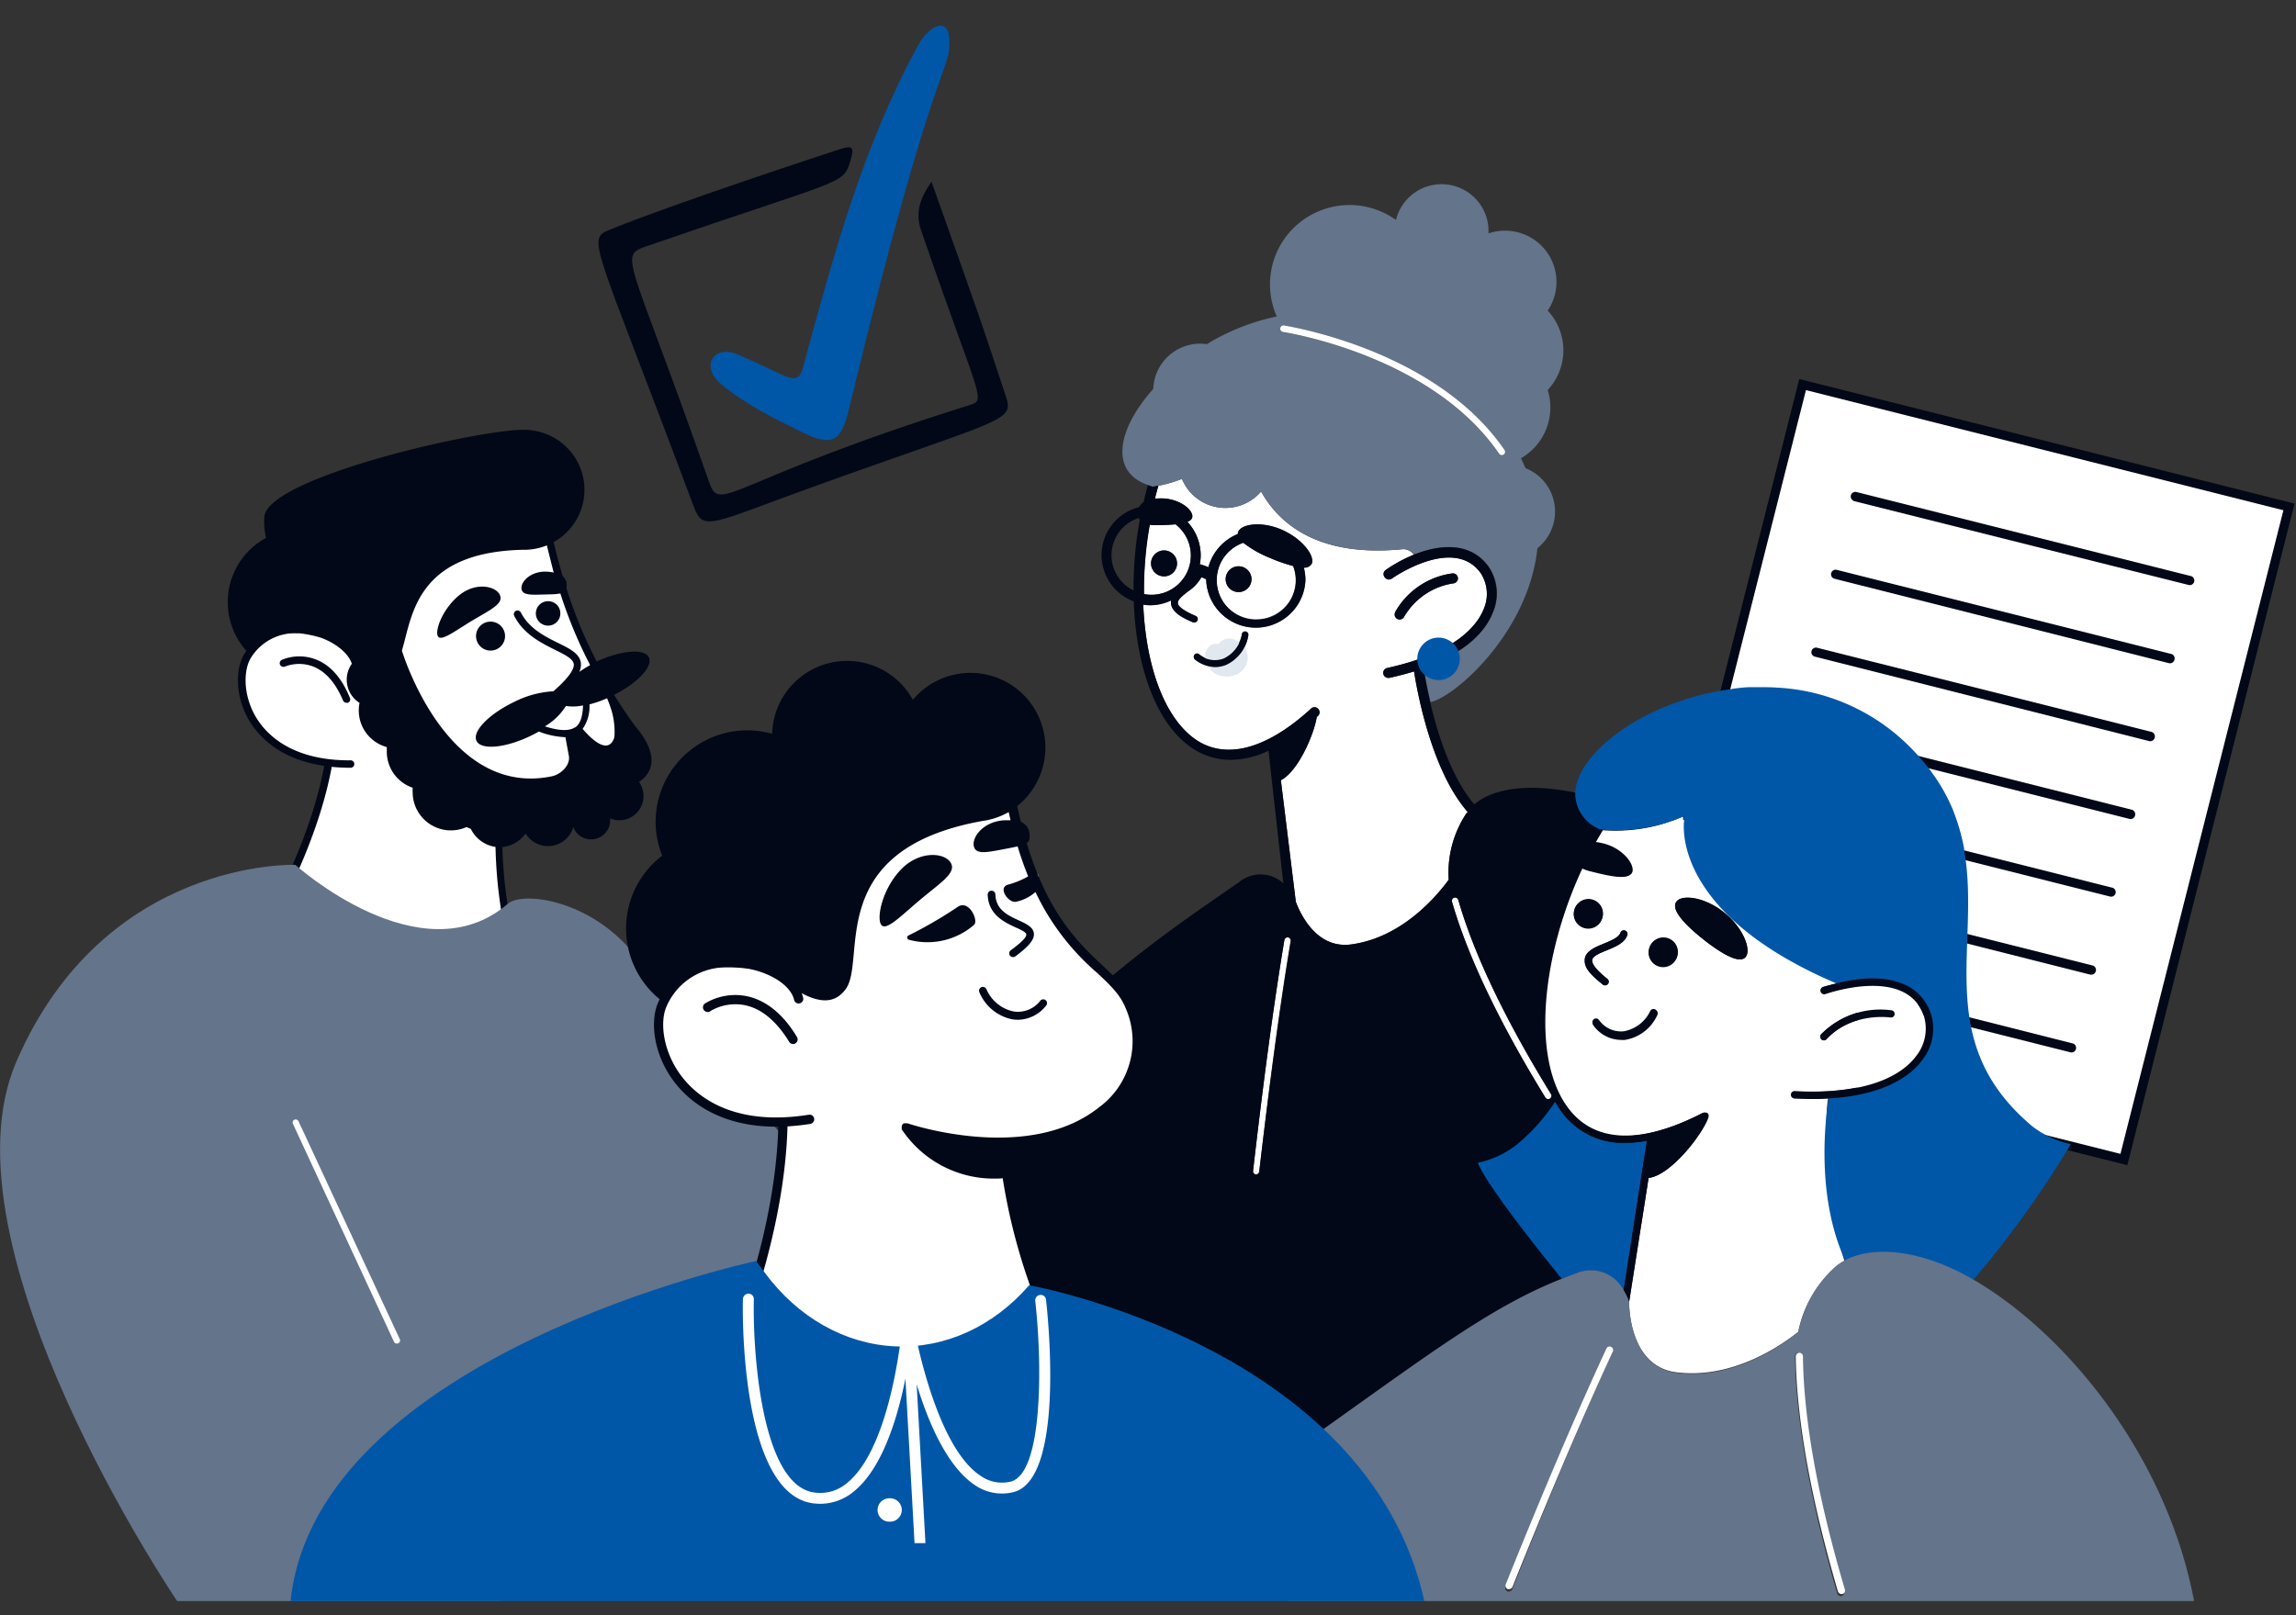
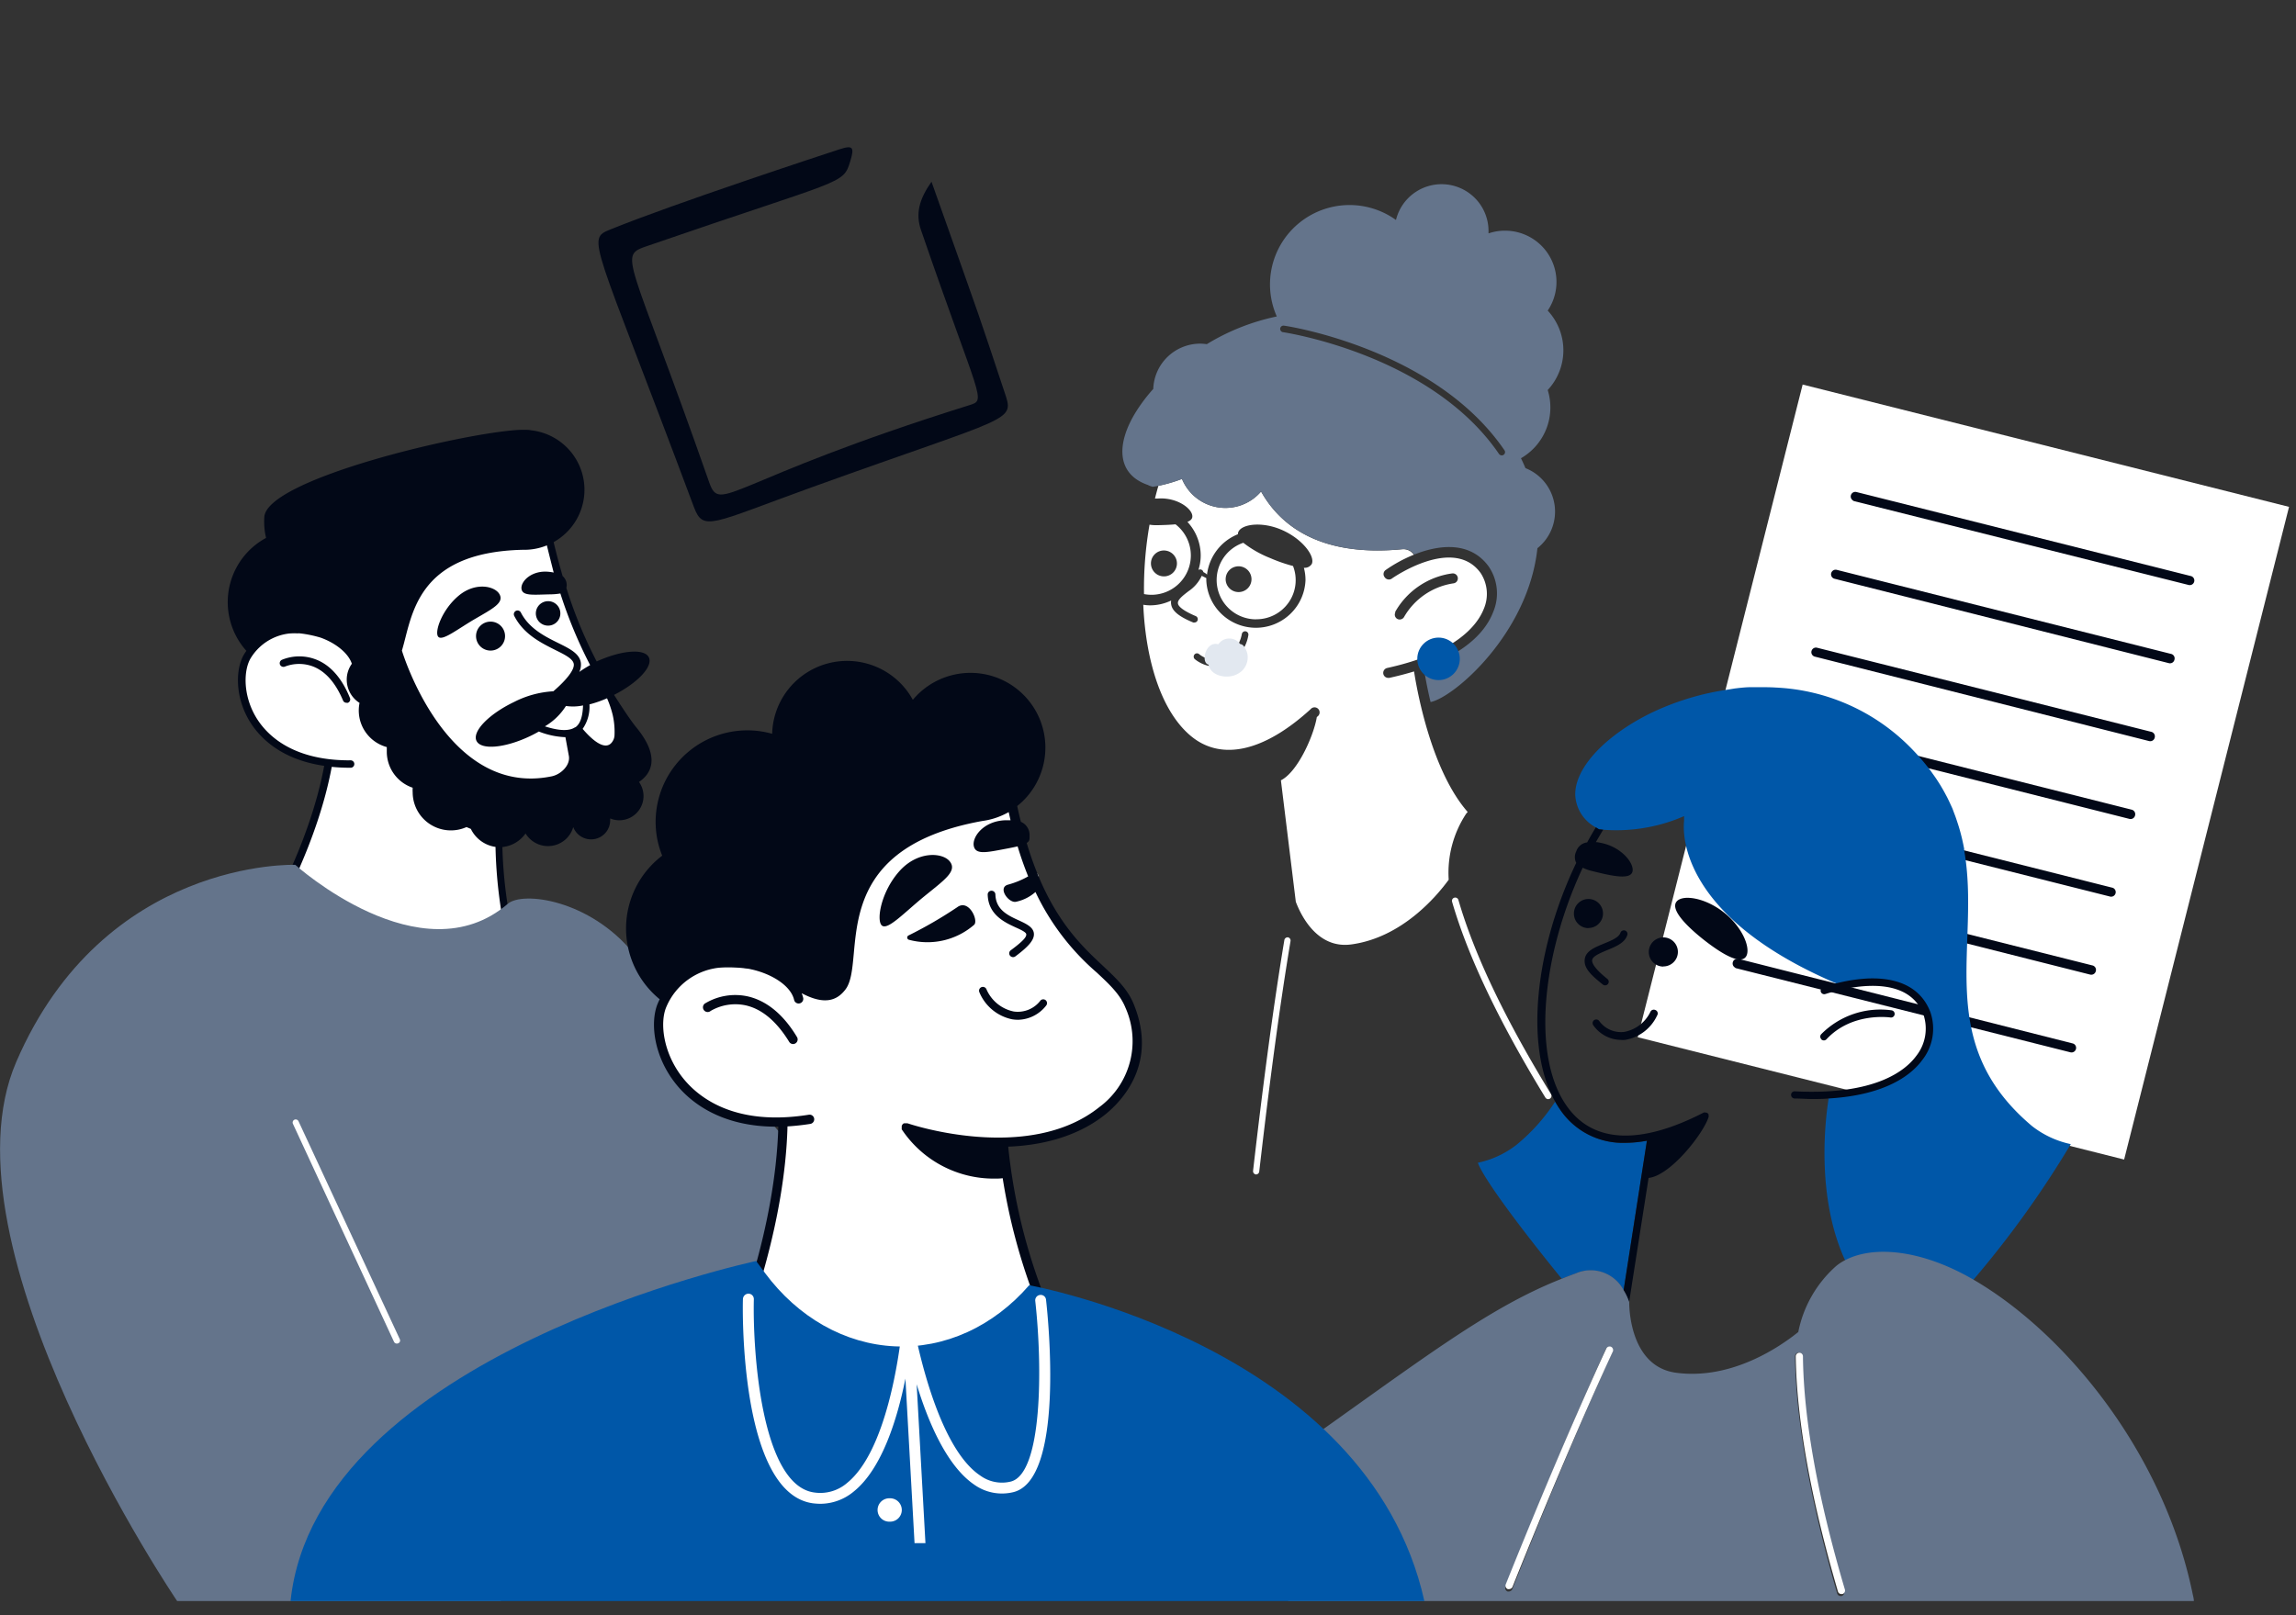
<svg xmlns="http://www.w3.org/2000/svg" width="324" height="228" fill="none">
  <rect width="100%" height="100%" fill="#333333" stroke="none" />
  <path d="m323.018 71.547-68.637-17.265-23.272 92.129 68.637 17.265 23.272-92.129z" fill="#fff" />
-   <path d="m230.309 146.879 23.594-93.378 69.89 17.583-23.592 93.389-69.892-17.594zm24.537-91.811-22.989 90.856 67.371 16.952 22.995-90.852-67.377-16.956z" fill="#020817" />
  <path d="M261.431 70.605a.649.649 0 0 1 .525-1.157l47.174 11.857a.65.65 0 1 1-.313 1.26l-47.2-11.834a.663.663 0 0 1-.186-.126zM258.658 81.592a.648.648 0 0 1 .526-1.157l47.168 11.864a.644.644 0 0 1 .425.295c.046.075.077.16.09.248a.667.667 0 0 1-.017.263.638.638 0 0 1-.537.517.645.645 0 0 1-.264-.016L258.864 81.69a.69.69 0 0 1-.206-.097zM255.88 92.585a.648.648 0 0 1 .525-1.157l47.164 11.871a.66.66 0 0 1 .497.807.65.65 0 0 1-.544.513.654.654 0 0 1-.264-.017l-47.173-11.919a.653.653 0 0 1-.205-.098zM253.106 103.572a.647.647 0 0 1 .53-1.164l47.159 11.878a.66.66 0 0 1 .512.544.66.66 0 0 1-.014.262.656.656 0 0 1-.296.424.649.649 0 0 1-.512.073l-47.193-11.891a.637.637 0 0 1-.186-.126zM250.326 114.585a.647.647 0 0 1 .501-1.184l47.186 11.886a.647.647 0 1 1-.308 1.252l-47.176-11.868a.65.65 0 0 1-.203-.086zM247.548 125.579a.648.648 0 0 1 .523-1.169l47.181 11.861a.646.646 0 0 1 .502.799.66.66 0 0 1-.545.511.666.666 0 0 1-.263-.014L247.73 125.65a.632.632 0 0 1-.182-.071zM244.789 136.544a.656.656 0 0 1-.27-.694.624.624 0 0 1 .106-.24.634.634 0 0 1 .192-.18.667.667 0 0 1 .51-.077l47.137 11.927a.644.644 0 0 1 .486.791.647.647 0 0 1-.806.463l-47.176-11.869a.642.642 0 0 1-.179-.121z" fill="#020817" />
  <path d="M197.895 77.526c-11.855 1.159-17.368-3.557-19.938-8.149a6.624 6.624 0 0 1-6.081 2.235 6.613 6.613 0 0 1-5.081-4.013c-1.08.413-2.193.738-3.326.972-.176.59-.332 1.189-.487 1.8h.414c2.757-.197 4.902 1.478 4.861 2.533 0 .351-.27.59-.695.765a6.96 6.96 0 0 1 1.876 4.706c.002.701-.106 1.4-.321 2.068a.464.464 0 0 1 .601.11.453.453 0 0 1 .093.2c.19.09.365.208.518.352a7.012 7.012 0 0 1 1.398-3.447 7.037 7.037 0 0 1 2.965-2.252.737.737 0 0 1 .062-.33c.477-1.107 3.379-1.51 6.218-.238 2.84 1.272 4.622 3.67 4.146 4.757a1.163 1.163 0 0 1-1.12.548c.151.57.227 1.158.228 1.748a6.978 6.978 0 0 1-2.143 4.768 7.013 7.013 0 0 1-9.715 0 6.981 6.981 0 0 1-2.142-4.768v-.29l-.643-.32a5.316 5.316 0 0 1-1.865 2.171c-.767.59-1.565 1.2-1.493 1.707 0 .29.415.92 2.519 1.81a.476.476 0 0 1 .248.61.462.462 0 0 1-.435.289.341.341 0 0 1-.176 0c-2.073-.858-2.964-1.644-3.109-2.544a1.419 1.419 0 0 1 0-.558 6.892 6.892 0 0 1-2.974.682 5.86 5.86 0 0 1-.964-.083c.352 8.129 2.674 15.316 6.892 18.667 4.217 3.351 10.155 2.068 16.715-3.92a.73.73 0 0 1 .532-.266.713.713 0 0 1 .432 1.301l-.083.072c-.404 2.534-2.674 7.735-5.067 8.925l2.103 17.146c.778 2.068 3.109 6.67 7.835 6.019 7.161-.972 12.042-6.805 13.741-9.132a15.13 15.13 0 0 1 2.457-9.307c.062-.093.155-.166.217-.259-5.036-5.75-7.078-16.701-7.565-19.835-1.036.32-2.228.631-3.492.91h-.145a.707.707 0 0 1-.695-.548.713.713 0 0 1 .539-.848c9.918-2.172 12.799-6.205 13.638-8.346a5.385 5.385 0 0 0 .412-2.584 5.385 5.385 0 0 0-.858-2.472c-3.824-5.306-12.435.703-12.508.765a.712.712 0 0 1-.829.031.711.711 0 0 1-.207-.207.7.7 0 0 1 .166-1.034 19.847 19.847 0 0 1 3.948-2.14 1.794 1.794 0 0 0-1.617-.776zm-24.871 16.257a4.156 4.156 0 0 1-1.586.321 4.752 4.752 0 0 1-2.798-1.034.459.459 0 0 1-.187-.304.46.46 0 0 1 .083-.347.45.45 0 0 1 .305-.192.454.454 0 0 1 .348.088 3.478 3.478 0 0 0 3.482.569 4.652 4.652 0 0 0 2.57-3.382.473.473 0 0 1 .187-.304.458.458 0 0 1 .347-.084.463.463 0 0 1 .381.351c.015.06.017.121.008.182a5.498 5.498 0 0 1-3.12 4.136h-.02zm23.835-7.373a10.886 10.886 0 0 1 3.393-3.69 10.919 10.919 0 0 1 4.69-1.78.71.71 0 0 1 .778.63.706.706 0 0 1-.633.776 9.687 9.687 0 0 0-6.943 4.726.702.702 0 0 1-.632.372.654.654 0 0 1-.538-.26.681.681 0 0 1-.141-.516.695.695 0 0 1 .088-.258h-.062z" fill="#fff" />
  <path d="M177.283 87.413a5.542 5.542 0 0 0 4.581-2.393 5.505 5.505 0 0 0 .601-5.125 22.308 22.308 0 0 1-3.213-1.117 15.41 15.41 0 0 1-3.803-2.162 5.564 5.564 0 0 0-2.98 2.416 5.544 5.544 0 0 0 1.204 7.09 5.57 5.57 0 0 0 3.61 1.301v-.01zm-2.974-7.415a1.826 1.826 0 0 1 2.292 1.633 1.813 1.813 0 0 1-1.004 1.753 1.828 1.828 0 0 1-2.573-1.142 1.801 1.801 0 0 1-.052-.712 1.81 1.81 0 0 1 1.337-1.532zM162.215 74.062a52.266 52.266 0 0 0-.778 9.794c.342.068.689.102 1.037.103a5.573 5.573 0 0 0 3.241-1.034 5.552 5.552 0 0 0 2.096-6.117 5.549 5.549 0 0 0-1.928-2.798c-.756.073-1.637.104-2.58.124a6.31 6.31 0 0 1-1.088-.072zm3.803 4.985a1.825 1.825 0 0 1-.645 1.93 1.835 1.835 0 0 1-2.943-1.678 1.831 1.831 0 0 1 1.339-1.535 1.848 1.848 0 0 1 2.249 1.283zM218.871 154.437a.455.455 0 0 1 .056.352.477.477 0 0 1-.45.361.482.482 0 0 1-.404-.227c-6.456-10.549-10.912-19.856-13.161-27.633a.448.448 0 0 1-.016-.182.453.453 0 0 1 .174-.314.468.468 0 0 1 .733.237c2.228 7.695 6.632 16.919 13.068 27.406zm-37.09-22.121a.465.465 0 0 0-.539.383c-1.461 8.759-2.943 19.711-4.414 32.565a.463.463 0 0 0 .404.517.465.465 0 0 0 .466-.413c1.472-12.834 2.954-23.786 4.415-32.525a.464.464 0 0 0-.332-.527z" fill="#fff" />
  <path d="m162.671 68.716.798-.135a21.356 21.356 0 0 0 3.327-.972 6.626 6.626 0 0 0 8.416 3.68 6.622 6.622 0 0 0 2.745-1.912c2.57 4.582 8.083 9.308 19.939 8.14a1.798 1.798 0 0 1 1.668.764c3.565-1.427 7.939-1.892 10.529 1.707a6.74 6.74 0 0 1 .622 6.39c-.932 2.441-3.44 5.585-9.803 7.86.134.859.435 2.648.963 4.86 3.296-.65 13.794-9.668 15.079-21.716a6.607 6.607 0 0 0 2.415-6.137 6.603 6.603 0 0 0-4.104-5.167c-.197-.465-.405-.93-.632-1.396a8.283 8.283 0 0 0 3.578-4.153c.686-1.75.754-3.681.194-5.475a8.213 8.213 0 0 0 0-11.21 7.229 7.229 0 0 0-2.298-10.259 7.267 7.267 0 0 0-3.744-1.024c-.786 0-1.567.129-2.311.383v-.383a6.6 6.6 0 0 0-1.693-4.366 6.633 6.633 0 0 0-8.716-1.008 6.61 6.61 0 0 0-2.649 3.864 11.237 11.237 0 0 0-13.626.395 11.179 11.179 0 0 0-3.193 13.225 31.123 31.123 0 0 0-9.876 3.91 7.102 7.102 0 0 0-.943-.073 6.64 6.64 0 0 0-4.598 1.865 6.612 6.612 0 0 0-2.014 4.526 23.377 23.377 0 0 0-2.363 3.103c-2.881 4.56-2.891 8.904 1.607 10.455.217.124.445.186.683.259zm18.416-21.821a.47.47 0 0 1-.417-.338.462.462 0 0 1 .049-.367.467.467 0 0 1 .492-.216c.218 0 21.276 3.196 31.09 17.581a.456.456 0 0 1-.114.641.437.437 0 0 1-.27.083.485.485 0 0 1-.383-.197c-9.586-14.054-30.24-17.156-30.447-17.187z" fill="#64748B" />
  <path d="M175.5 91.188a.825.825 0 0 0-.228-.197 1.098 1.098 0 0 0-.279-.093 1.896 1.896 0 0 0-.674-.569 1.815 1.815 0 0 0-.87-.196 1.84 1.84 0 0 0-.871.217c-.262.15-.489.354-.663.6-1.772-.538-2.539 2.616-1.358 2.875v.072c.353 1.53 2.529 1.924 3.793 1.365.397-.148.752-.39 1.036-.703.272-.295.471-.65.581-1.034.114-.393.135-.807.062-1.21a2.76 2.76 0 0 0-.529-1.127z" fill="#E2E8F0" />
-   <path d="M174.309 79.998a1.83 1.83 0 0 1 1.917.647 1.81 1.81 0 0 1 .139 2.014 1.817 1.817 0 0 1-1.809.903 1.822 1.822 0 0 1-1.358-2.709 1.825 1.825 0 0 1 1.111-.855zm23.193 7.446a.707.707 0 0 0 .632-.372 9.69 9.69 0 0 1 6.975-4.726.71.71 0 0 0 .632-.776.705.705 0 0 0-.777-.63 10.914 10.914 0 0 0-8.084 5.47.697.697 0 0 0-.056.537.684.684 0 0 0 .346.414.658.658 0 0 0 .374.083h-.042zm-32.748-6.153a1.837 1.837 0 0 0 1.34-1.535 1.827 1.827 0 0 0-.909-1.821 1.84 1.84 0 0 0-2.651 1.01 1.834 1.834 0 0 0-.028 1.063 1.846 1.846 0 0 0 2.248 1.282zm10.509 8.273a4.648 4.648 0 0 1-2.57 3.382 3.48 3.48 0 0 1-3.482-.57.467.467 0 0 0-.349-.087.455.455 0 0 0-.304.191.465.465 0 0 0 .103.652 4.754 4.754 0 0 0 2.798 1.034 4.15 4.15 0 0 0 1.586-.32 5.512 5.512 0 0 0 3.109-4.137.483.483 0 0 0-.007-.182.479.479 0 0 0-.211-.288.463.463 0 0 0-.518.02.462.462 0 0 0-.186.305h.031zm87.237 54.2-66.065 62.806-49.648-14.554C135.502 183.743 129 165.792 129 165.792c21.856-25.244 34.728-33.548 45.879-41.294a4.746 4.746 0 0 1 6.218.186l-2.093-18.708a12.83 12.83 0 0 1-5.348 1.282 9.783 9.783 0 0 1-6.166-2.202c-4.653-3.692-7.192-11.459-7.503-20.166a6.996 6.996 0 0 1-3.405-2.727 6.97 6.97 0 0 1 .477-8.264 6.995 6.995 0 0 1 3.695-2.319c.135-.283.347-.523.612-.693.186-.806.393-1.613.621-2.41.218.083.446.145.684.218l.798-.135a46.88 46.88 0 0 0-.487 1.8h.415c2.756-.197 4.902 1.479 4.86 2.533 0 .352-.269.59-.694.766a6.964 6.964 0 0 1 1.876 4.715 6.369 6.369 0 0 1-.135 1.262c.207 0 1.171.383 1.223.414a7.023 7.023 0 0 1 4.145-4.685.724.724 0 0 1 .062-.33c.477-1.107 3.379-1.51 6.218-.239 2.84 1.272 4.622 3.671 4.145 4.757a1.16 1.16 0 0 1-1.119.549c.15.57.227 1.157.228 1.747a6.987 6.987 0 0 1-2.143 4.769 7.012 7.012 0 0 1-9.715 0 6.987 6.987 0 0 1-2.143-4.769v-.062l-.652-.3a5.811 5.811 0 0 1-1.845 1.934c-.767.59-1.565 1.2-1.492 1.706 0 .29.414.92 2.518 1.81a.475.475 0 0 1 .249.61.47.47 0 0 1-.436.29.343.343 0 0 1-.176 0c-2.072-.858-2.964-1.644-3.109-2.544a1.419 1.419 0 0 1 0-.559 6.894 6.894 0 0 1-2.974.683 5.87 5.87 0 0 1-.964-.083c.353 8.129 2.674 15.316 6.892 18.667 4.218 3.35 10.156 2.068 16.716-3.92a.726.726 0 0 1 .531-.266.72.72 0 0 1 .705.489c.032.097.043.2.032.302a.704.704 0 0 1-.305.51l-.083.072c-.404 2.534-2.673 7.735-5.067 8.925l2.114 17.177c.777 2.068 3.109 6.67 7.834 6.019 7.161-.972 12.042-6.805 13.742-9.132a15.122 15.122 0 0 1 2.456-9.307c.062-.093.156-.166.218-.259-5.037-5.75-7.078-16.701-7.565-19.835-1.037.32-2.228.631-3.493.91h-.145a.704.704 0 0 1-.6-1.083.716.716 0 0 1 .445-.313c9.917-2.172 12.798-6.205 13.638-8.346a5.372 5.372 0 0 0-.446-5.056c-3.824-5.306-12.436.703-12.508.765a.722.722 0 0 1-.557.138.722.722 0 0 1-.48-.314.713.713 0 0 1-.148-.554.71.71 0 0 1 .314-.48 19.855 19.855 0 0 1 3.949-2.14c3.564-1.428 7.938-1.893 10.529 1.705a6.738 6.738 0 0 1 .621 6.392c-.932 2.44-3.44 5.584-9.803 7.86a63.1 63.1 0 0 0 .964 4.86c1.036 4.488 3.015 10.682 6.217 14.416 9.068-7.622 40.883 3.774 54.003 29.38.207.259.352.548.456.827v.021zM160.837 73.379a1.268 1.268 0 0 1-.124-.268 5.532 5.532 0 0 0-3.849 4.858 5.518 5.518 0 0 0 3.092 5.37c-.014-3.34.281-6.674.881-9.96zm10.871 8.47a5.562 5.562 0 0 0 1.977 4.33 5.597 5.597 0 0 0 6.856.279 5.575 5.575 0 0 0 2.325-4.154 5.568 5.568 0 0 0-.37-2.41 22.253 22.253 0 0 1-3.212-1.116 15.401 15.401 0 0 1-3.835-2.162 5.587 5.587 0 0 0-2.702 2.025 5.566 5.566 0 0 0-1.039 3.208zm-10.27 2.007c.341.068.689.102 1.037.103a5.557 5.557 0 0 0 5.273-3.756 5.544 5.544 0 0 0-1.864-6.193c-.757.073-1.637.104-2.58.124a6.318 6.318 0 0 1-1.037-.062 52.262 52.262 0 0 0-.829 9.784zm20.727 48.998a.467.467 0 0 0-.923-.145c-1.461 8.759-2.943 19.711-4.414 32.565a.463.463 0 0 0 .404.518.471.471 0 0 0 .466-.414c1.523-12.844 3.005-23.786 4.467-32.535v.011zm36.706 21.583c-6.467-10.487-10.871-19.711-13.099-27.416a.467.467 0 0 0-.852-.098.449.449 0 0 0-.055.174.452.452 0 0 0 .016.183c2.248 7.787 6.694 17.094 13.192 27.643a.485.485 0 0 0 .404.227.491.491 0 0 0 .373-.195.464.464 0 0 0 .021-.518z" fill="#020817" />
-   <path d="M211.544 64.051a.485.485 0 0 0 .383.197.439.439 0 0 0 .27-.083.458.458 0 0 0 .114-.641c-9.825-14.354-30.883-17.519-31.09-17.58a.466.466 0 1 0-.124.92c.197.062 20.85 3.164 30.447 17.187z" fill="#fff" />
  <circle cx="203" cy="93" r="3" fill="#0057A8" />
  <path d="M86.93 100.773c-1.24-5.334-5.902-9.362-9.613-25.488-.404-1.756-2.595-2.792-5.527-3.368a25.686 25.686 0 0 0-15.627 2.035A25.616 25.616 0 0 0 44.68 84.724l-2.634 4.662c-2.682-.23-5.432.422-7.133 3.214-2.105 3.444-.673 12.835 11.535 14.783-2.047 12.116-8.959 23.32-8.959 23.32l13.535 17.268 21.072-15.157a64.767 64.767 0 0 1-1.624-19.052c3.956.704 8.034.076 11.593-1.784a9.766 9.766 0 0 0 4.406-4.749 9.74 9.74 0 0 0 .458-6.456z" fill="#fff" />
  <path d="M44.584 93.09a6.492 6.492 0 0 0-4.807.047.528.528 0 0 0-.26.69.538.538 0 0 0 .702.26 5.568 5.568 0 0 1 3.98 0c1.75.69 3.163 2.312 4.21 4.796a.52.52 0 0 0 .491.317.501.501 0 0 0 .202 0 .52.52 0 0 0 .279-.681c-1.144-2.82-2.769-4.643-4.797-5.43z" fill="#020817" />
  <path d="M89.814 102.701c-.855-1.026-2.336-3.319-3.162-4.614 3.345-1.698 5.527-4.02 4.912-5.295-.615-1.276-3.845-1.027-7.364.576a63.659 63.659 0 0 1-4.268-10.351v-.077a1.657 1.657 0 0 0-.538-1.621c-.423-1.468-.856-3.07-1.27-4.797a8.458 8.458 0 0 0 3.569-3.836 8.436 8.436 0 0 0-1.945-9.762 8.477 8.477 0 0 0-4.767-2.182 3.931 3.931 0 0 0-.557-.068h-1.029c-7.69.336-35.77 6.907-36.097 12.318-.064.985.02 1.975.25 2.935a10.302 10.302 0 0 0-5.012 11.906 10.305 10.305 0 0 0 2.234 4.038 7.05 7.05 0 0 0-.298.441c-1.193 1.919-1.375 5.756.586 9.21 1.24 2.187 4.191 5.64 10.69 6.58-2.134 11.512-8.594 22.17-8.652 22.285l-.192.307 14.044 18.025 21.755-15.694-.096-.345a63.646 63.646 0 0 1-1.711-13.114 4.552 4.552 0 0 0 3.268-1.919 3.708 3.708 0 0 0 5.592.883 3.698 3.698 0 0 0 1.137-1.784 2.696 2.696 0 0 0 4.591.766 2.683 2.683 0 0 0 .62-1.726 2.38 2.38 0 0 0 0-.259c.407.171.845.259 1.288.259a3.418 3.418 0 0 0 2.778-5.41c1.72-1.151 3.076-3.482-.356-7.675zm-18.313 29.921-20.37 14.658-12.968-16.644c1.096-1.861 6.672-11.732 8.652-22.39.778.077 1.596.125 2.48.125h.106a.526.526 0 0 0 .552-.305.525.525 0 0 0-.33-.723.526.526 0 0 0-.222-.018.374.374 0 0 0-.106 0c-8.47 0-11.959-3.942-13.295-6.302-1.74-3.09-1.615-6.504-.606-8.145a7.33 7.33 0 0 1 3.05-2.766 7.348 7.348 0 0 1 4.064-.687c.931.118 1.851.314 2.75.585 2.2.796 3.931 2.245 4.393 3.684a3.832 3.832 0 0 0-.721 2.244 3.888 3.888 0 0 0 1.807 3.281 5.345 5.345 0 0 0 .687 3.877 5.365 5.365 0 0 0 3.158 2.359v.652a5.365 5.365 0 0 0 3.653 5.084 4.873 4.873 0 0 0 0 .653 5.378 5.378 0 0 0 2.464 4.508 5.402 5.402 0 0 0 5.13.394l.616.259a4.59 4.59 0 0 0 3.48 2.542c.092 4.399.62 8.779 1.576 13.075zm6.268-23.023c-14.862 2.983-21.053-17.757-21.053-17.766 1.442-4.672 1.836-13.891 17.083-14.227a8.426 8.426 0 0 0 3.374-.623c.327 1.352.654 2.628.961 3.837a5.013 5.013 0 0 0-.605-.096c-2.48-.297-4.047 1.324-3.942 2.36.106 1.036 1.51.873 3.846.815.768 0 1.278-.067 1.643-.125a64.818 64.818 0 0 0 4.201 10.111c-.526.292-1.037.612-1.528.96.188-.397.265-.839.22-1.276-.172-1.314-1.576-2.005-3.21-2.81-1.817-.903-4.085-2.015-5.258-4.299a.519.519 0 0 0-.864-.102.526.526 0 0 0-.069.582c1.327 2.59 3.769 3.79 5.768 4.797 1.356.671 2.538 1.247 2.634 2.005.096.757-.884 2.11-2.884 3.837a13.874 13.874 0 0 0-5.556 1.516c-3.557 1.707-5.931 4.163-5.287 5.487.644 1.324 4.037 1.017 7.594-.691.423-.201.817-.412 1.202-.633 1.174.469 2.418.738 3.681.796h.068l.49 2.667c.221 1.324-1.173 2.648-2.509 2.878zm3.403-6.955c-.827.575-2.23.537-4.278-.115a8.855 8.855 0 0 0 2.97-2.878 6.74 6.74 0 0 0 2.413-.077c-.057 1.631-.403 2.619-1.105 3.108v-.038zm5.537 1.247a1.91 1.91 0 0 1-.115.47c-1.038 2.36-3.74-.729-4.374-1.477a5.461 5.461 0 0 0 .961-3.454 16.38 16.38 0 0 0 2.48-.863c.333.756.6 1.539.798 2.341.226.99.31 2.007.25 3.021v-.038z" fill="#020817" />
  <path d="M69.223 91.832c1.131 0 2.048-.914 2.048-2.043a2.045 2.045 0 0 0-2.048-2.043c-1.13 0-2.047.915-2.047 2.043 0 1.129.916 2.043 2.047 2.043zM77.346 88.312a1.732 1.732 0 0 0 1.598-1.066 1.723 1.723 0 0 0-.375-1.882 1.732 1.732 0 0 0-2.954 1.221 1.725 1.725 0 0 0 1.73 1.727zM70.5 83.909c-.605-1.17-3.374-1.823-5.767.172-2.394 1.996-3.46 5.161-2.884 5.804.577.643 2.701-1.074 5.19-2.523 2.49-1.448 4.096-2.264 3.462-3.453z" fill="#020817" />
  <path d="M25 226s-33.96-50.045-22.706-76.108c12.407-28.778 39.372-27.818 39.372-27.818s17.775 16.019 30 5.496c2.083-1.794 11.523-.604 17.726 6.993 4.264 5.19 12.772 16.125 12.772 16.125l32.419 37.815-47.419 25.305L70.582 226H25z" fill="#64748B" />
  <path d="M55.995 189.653a.438.438 0 0 1-.395-.25l-14.265-30.774a.442.442 0 0 1 .211-.576.444.444 0 0 1 .577.211l14.295 30.775a.419.419 0 0 1-.068.467.482.482 0 0 1-.355.147z" fill="#fff" />
  <path d="m229.111 182.16 3.294-21.141c-1.015.191-2.045.29-3.078.297a10.681 10.681 0 0 1-5.057-1.098 10.643 10.643 0 0 1-3.941-3.346c-.316-.44-.608-.898-.872-1.372a26.679 26.679 0 0 1-5.437 6.082 13.35 13.35 0 0 1-5.479 2.549c.913 2.406 6.248 9.511 11.85 16.381a52.515 52.515 0 0 1 1.898-.717 5.284 5.284 0 0 1 3.88-.166 5.273 5.273 0 0 1 2.942 2.531z" fill="#0057A8" />
-   <path d="M260.269 177.963c-3.037-9.808-2.719-20.476-2.309-22.933-.728 0-1.477.071-2.288.071-.81 0-1.6 0-2.462-.071a.516.516 0 0 1-.316-.893.497.497 0 0 1 .378-.121c11.285.573 15.584-2.897 17.133-5.017a6.2 6.2 0 0 0 1.026-5.743c-2.616-6.993-13.737-3.072-13.85-2.98a.514.514 0 0 1-.629-.696.514.514 0 0 1 .28-.266c.721-.258 2.468-.504 3.216-.668-21.739-9.02-22.644-19.967-22.346-22.855l-.599-.076v-.45c-.4.174-.8.327-1.19.481a23.964 23.964 0 0 1-10.26 1.433c-.349.587-.691 1.171-1.026 1.751.226 0 .472.061.729.113 2.985.593 4.77 2.999 4.421 4.095-.348 1.095-2.718.624-5.663-.123a5.943 5.943 0 0 1-1.344-.471c-5.786 12.347-7.274 26.793-2.144 33.786 3.714 5.119 10.362 5.334 19.216.778a.39.39 0 0 1 .257 0h.061a.443.443 0 0 1 .246.102.449.449 0 0 1 .123.154v.133a.43.43 0 0 1 0 .256c-.584 2.293-5.211 8.201-8.289 8.518l-2.75 17.538v.071s-.154 8.928 6.618 9.819c7.889 1.024 14.773-3.717 17.256-5.703a16.621 16.621 0 0 1 5.325-9.214c.39-.295.809-.549 1.251-.758l-.071-.061zm6.668-35.373a.513.513 0 0 1-.164 1.014s-5.396-.829-9.028 3.071a.499.499 0 0 1-.38.164.528.528 0 0 1-.349-.143.523.523 0 0 1-.151-.359.503.503 0 0 1 .151-.358 11.747 11.747 0 0 1 9.921-3.389zm-30.347-15.357c.831-1.024 4.032-.614 6.73 1.577 2.698 2.191 3.837 5.252 3.016 6.255-.821 1.004-3.303-.379-6.022-2.529-2.719-2.15-4.596-4.218-3.724-5.272v-.031zm-1.898 5.191a2.049 2.049 0 0 1 1.451 3.495 2.05 2.05 0 0 1-2.237.444 2.05 2.05 0 0 1-1.266-1.892 2.053 2.053 0 0 1 2.052-2.047zm-10.568-5.437a2.053 2.053 0 0 1 1.896 1.264 2.048 2.048 0 0 1-2.681 2.676 2.05 2.05 0 0 1-1.107-2.683 2.05 2.05 0 0 1 1.923-1.257h-.031zm-.492 8.396c.154-1.137 1.457-1.669 2.708-2.191 1.026-.42 2.052-.86 2.329-1.526a.517.517 0 0 1 .647-.317.516.516 0 0 1 .346.456.517.517 0 0 1-.028.199c-.37 1.096-1.662 1.628-2.904 2.14-1.026.399-2.052.829-2.052 1.372-.051.327.175 1.095 2.145 2.662a.512.512 0 0 1-.318.911.522.522 0 0 1-.318-.113c-1.888-1.495-2.668-2.6-2.524-3.593h-.031zm5.653 11.262a3.819 3.819 0 0 1-.605 0 4.827 4.827 0 0 1-3.858-2.048.528.528 0 0 1-.111-.377.513.513 0 0 1 .911-.268 3.812 3.812 0 0 0 3.53 1.618 5.135 5.135 0 0 0 3.713-2.836.514.514 0 0 1 .678-.267.515.515 0 0 1 .266.676 6.087 6.087 0 0 1-4.493 3.532l-.031-.03z" fill="#fff" />
  <path d="m225.613 117.056.585.062a23.98 23.98 0 0 0 10.26-1.433c.389-.154.79-.308 1.19-.482v.676c-.298 2.887.533 14.255 22.294 23.275 1.346-.327 2.171-.439 3.555-.508 4.524-.164 7.403 1.253 8.634 4.571.377 1.126.204 1.876 0 3.047-.204 1.17-.279 2.114-1.016 3.047-1.426 1.955-4.751 5.186-13.051 5.657-.41 2.478-1.929 13.709 2.308 22.933v.062c4.104-2.222 10.691-.922 17.77 3.071a140.276 140.276 0 0 0 14.076-19.534 13.357 13.357 0 0 1-5.468-2.549c-14.117-11.876-7.182-25.493-9.583-38.966v-.205c-.061-.307-.123-.625-.195-.942l-.092-.42a30.645 30.645 0 0 0-.359-1.372 20.72 20.72 0 0 0-.226-.737c-.082-.246-.195-.594-.297-.891-.103-.297-.247-.655-.38-1.023-.133-.369-.154-.379-.236-.564-.195-.43-.4-.87-.615-1.3l-.236-.44c-.226-.43-.472-.85-.729-1.28l-.123-.194a22.927 22.927 0 0 0-.954-1.413l-.236-.338a34.802 34.802 0 0 0-1.139-1.433l-.246-.287c-.431-.498-.893-1-1.385-1.505a28.538 28.538 0 0 0-19.124-8.59c-.78-.051-1.539-.051-2.339-.051h-1.159c-.77 0-1.539.092-2.298.184l-1.139.185a38.811 38.811 0 0 0-3.324.645 38.434 38.434 0 0 0-6.156 2.078c-.964.42-1.878.88-2.75 1.362-5.509 3.071-9.161 7.166-9.141 10.698a5.482 5.482 0 0 0 2.883 4.628l.441.276z" fill="#0057A8" />
  <path d="M220.329 156.872c-.317-.44-.608-.898-.872-1.371-4.401-7.792-2.78-21.705 2.975-33.704a1.791 1.791 0 0 1 0-1.618 1.847 1.847 0 0 1 1.539-1.269c.39-.717.8-1.434 1.231-2.13l.441.276.585.062c-.349.587-.691 1.17-1.026 1.751.226 0 .472.061.729.112 2.985.594 4.77 3 4.422 4.095-.349 1.096-2.719.625-5.664-.122a5.993 5.993 0 0 1-1.344-.471c-5.786 12.347-7.274 26.793-2.144 33.785 3.714 5.119 10.362 5.334 19.216.778a.404.404 0 0 1 .257 0h.061a.437.437 0 0 1 .246.103.445.445 0 0 1 .123.153v.134a.427.427 0 0 1 0 .255c-.759 2.355-5.386 8.263-8.464 8.58l-2.749 17.538a8.128 8.128 0 0 0-.78-1.649l3.293-21.141c-1.014.191-2.045.29-3.077.297a10.667 10.667 0 0 1-8.998-4.444zM256.945 140a.513.513 0 0 0 .657.307c.113 0 11.285-4.013 13.85 2.979a6.21 6.21 0 0 1-1.026 5.744c-1.549 2.119-5.858 5.59-17.133 5.017a.494.494 0 0 0-.544.481.512.512 0 0 0 .482.532c.862 0 1.683.072 2.463.072.779 0 1.559 0 2.287-.072 8.3-.471 11.85-3.47 13.276-5.426a7.154 7.154 0 0 0 1.17-6.706c-1.231-3.317-4.278-4.976-8.803-4.812a22.136 22.136 0 0 0-4.104.594 17.74 17.74 0 0 0-2.205.635.51.51 0 0 0-.37.655zm.072 6.716c.094.09.219.141.349.144a.5.5 0 0 0 .379-.164c3.632-3.891 8.978-3.072 9.029-3.072a.517.517 0 0 0 .517-.241.515.515 0 0 0-.353-.772 11.743 11.743 0 0 0-9.942 3.378.504.504 0 0 0 .021.697v.03zm-16.702-14.149c2.718 2.15 5.201 3.553 6.022 2.529.821-1.024-.318-4.095-3.016-6.255-2.699-2.161-5.9-2.611-6.731-1.577-.831 1.034 1.016 3.133 3.725 5.303zm-14.128 6.409a.506.506 0 0 0 .718-.082.508.508 0 0 0-.082-.716c-1.97-1.567-2.195-2.335-2.144-2.662.072-.543 1.098-.973 2.052-1.372 1.241-.512 2.534-1.024 2.903-2.14a.499.499 0 0 0-.022-.394.513.513 0 0 0-.296-.261.512.512 0 0 0-.646.317c-.226.666-1.293 1.106-2.329 1.526-1.252.522-2.555 1.024-2.708 2.191-.154 1.167.666 2.098 2.554 3.593zm7.387 3.584a.524.524 0 0 0-.677.266 5.137 5.137 0 0 1-3.714 2.836 3.809 3.809 0 0 1-3.529-1.567.527.527 0 0 0-.346-.188.52.52 0 0 0-.378.111.527.527 0 0 0-.188.345.52.52 0 0 0 .111.377 4.835 4.835 0 0 0 3.858 2.048c.201.016.404.016.605 0a6.081 6.081 0 0 0 4.525-3.44.528.528 0 0 0 .063-.46.514.514 0 0 0-.33-.328zm1.149-6.143a2.053 2.053 0 0 0 1.896-1.264 2.048 2.048 0 0 0-2.681-2.676 2.053 2.053 0 0 0-1.267 1.892 2.052 2.052 0 0 0 2.021 2.068l.031-.02zm-10.567-5.426a2.057 2.057 0 0 0 1.895-1.265 2.038 2.038 0 0 0-.444-2.231 2.057 2.057 0 0 0-3.157.31 2.042 2.042 0 0 0-.346 1.138 2.036 2.036 0 0 0 .594 1.461 2.06 2.06 0 0 0 1.458.607v-.02z" fill="#020817" />
  <path d="M278.226 180.481c-7.074-4.048-13.85-4.76-17.951-2.55-.422.223-.821.49-1.189.795a16.793 16.793 0 0 0-5.321 9.293c-2.481 2.004-9.36 6.806-17.244 5.752-6.767-.898-6.613-9.903-6.613-9.903v-.072a8.212 8.212 0 0 0-.779-1.663 5.282 5.282 0 0 0-2.934-2.537 5.235 5.235 0 0 0-3.863.162c-.646.228-1.271.475-1.897.723-13.256 5.215-24.297 15.283-53.455 34.986 0 0 5.291-1.642 14.846 10.533h127.762c0-.341-.103-.682-.175-1.033-4.203-20.332-18.382-37.175-31.187-44.486zm-50.666 10.327c-4.1 8.932-8.868 20.208-14.158 33.519a.523.523 0 0 1-.482.32.568.568 0 0 1-.184 0 .507.507 0 0 1-.282-.275.52.52 0 0 1-.005-.396c5.3-13.331 10.078-24.618 14.178-33.571a.512.512 0 0 1 .677-.258.537.537 0 0 1 .256.661zm32.325 34.479h-.143a.502.502 0 0 1-.492-.371c-3.824-13.208-5.823-24.464-5.946-33.458a.52.52 0 0 1 .306-.483.512.512 0 0 1 .196-.043.51.51 0 0 1 .512.506c.123 8.901 2.051 20.074 5.906 33.189a.525.525 0 0 1-.339.66z" fill="#64748B" />
  <path d="M260.342 224.372a.52.52 0 0 1-.348.635h-.144a.505.505 0 0 1-.492-.369c-3.827-13.094-5.828-24.254-5.951-33.171a.515.515 0 0 1 .503-.522.513.513 0 0 1 .513.501c.092 8.846 2.072 19.924 5.919 32.926zm-32.994-34.267a.517.517 0 0 0-.677.256c-4.104 8.877-8.885 20.067-14.189 33.284a.514.514 0 0 0 .005.392.509.509 0 0 0 .282.274c.061.01.124.01.185 0a.524.524 0 0 0 .482-.318c5.294-13.197 10.065-24.377 14.168-33.232a.53.53 0 0 0-.256-.656zM159.375 141.991c-1.923-4.797-8.104-6.37-12.891-16.865a2.912 2.912 0 0 0 0-.959c.24-.547-.116-1.065-.5-.959l-.221.105a48.42 48.42 0 0 1-1.481-4.259c.183-.221-.125-.47-.144-.959a2.675 2.675 0 0 0-.586-1.631 92.025 92.025 0 0 1-.962-4.192c-.346-1.794-2.22-2.725-4.883-3.099l-.471-3.252s-32.406-7.732-34.434 23.302c-.125 1.832 4.7 5.64 4.7 5.64l-.278 2.101c-4.672-.959-11.325-1.007-13.805 4.941-1.922 4.671 1.663 16.01 17.083 16.078-.135 15.348-6.48 30.544-6.48 30.544l20.063 18.84 23.139-22.841a81.182 81.182 0 0 1-5.71-23.263c4.748-.086 9.901-1.16 14.006-4.441 2.922-2.351 6.854-7.416 3.855-14.831z" fill="#fff" />
  <path d="M134.065 121.644c-.961-1.324-4.537-1.611-7.162 1.343-2.624 2.955-3.278 7.041-2.432 7.675.846.633 3.144-1.842 5.941-4.125 2.797-2.284 4.672-3.54 3.653-4.893zM143.33 130.911c.683.307 1.461.662 1.49.959.029.298-.154.768-2.182 2.264a.532.532 0 0 0 .075.91.524.524 0 0 0 .242.059.506.506 0 0 0 .327-.105c1.923-1.43 2.701-2.37 2.615-3.243-.087-.873-1.029-1.333-2.115-1.832-1.528-.7-3.259-1.487-3.316-3.674a.55.55 0 0 0-.939-.357.529.529 0 0 0-.148.386c.077 2.858 2.413 3.923 3.951 4.633zM146.84 141.214a4.02 4.02 0 0 1-3.788 1.564 5.362 5.362 0 0 1-3.845-3.128.541.541 0 0 0-.292-.3.537.537 0 0 0-.419-.007.547.547 0 0 0-.295.289.538.538 0 0 0-.003.412 6.41 6.41 0 0 0 4.633 3.837c.27.043.544.065.817.067a5.148 5.148 0 0 0 3.97-1.995.545.545 0 0 0-.057-.768.542.542 0 0 0-.721.029zM135.074 128.062a59.875 59.875 0 0 1-6.864 3.981.328.328 0 0 0-.187.331.327.327 0 0 0 .254.283 10.048 10.048 0 0 0 9.191-2.12c.644-.614-.76-3.693-2.394-2.475zM105.485 140.638a8.26 8.26 0 0 0-5.922.96.656.656 0 0 0-.355.699.661.661 0 0 0 1.086.394 6.945 6.945 0 0 1 4.902-.786c2.308.508 4.384 2.244 6.172 5.161a.642.642 0 0 0 1.104-.018.65.65 0 0 0 .011-.635c-1.932-3.242-4.335-5.18-6.998-5.775z" fill="#020817" />
  <path d="M159.991 141.751c-.865-2.149-2.49-3.664-4.365-5.43-3.316-3.108-7.69-7.175-10.747-17.334.384-.221.423-.489.404-.959a2.032 2.032 0 0 0-1.221-2.025 57.267 57.267 0 0 1-.519-2.225 10.547 10.547 0 0 0 3.31-11.938 10.573 10.573 0 0 0-10.339-6.853 10.592 10.592 0 0 0-7.699 3.797 10.565 10.565 0 0 0-5-4.59 10.597 10.597 0 0 0-6.768-.607 10.577 10.577 0 0 0-5.74 3.629 10.54 10.54 0 0 0-2.343 6.364 12.845 12.845 0 0 0-4.71-.431 12.957 12.957 0 0 0-8.753 4.616 12.904 12.904 0 0 0-2.927 9.438c.115 1.229.41 2.434.875 3.578a12.908 12.908 0 0 0-5.101 10.049 12.888 12.888 0 0 0 1.197 5.654 12.916 12.916 0 0 0 3.548 4.567 8.798 8.798 0 0 0-.279.604c-1.095 2.638-.586 7.368 2.51 11.282 1.922 2.446 6.171 6.101 14.208 6.101h.298c-.404 14.715-6.345 29.086-6.412 29.23l-.173.422 20.85 19.589 23.947-23.628-.183-.412a80.847 80.847 0 0 1-5.585-22.381c5.527-.221 10.209-1.755 13.698-4.547 2.317-1.88 7.451-7.156 4.019-15.56zm-4.874 14.534c-10.055 8.039-26.917 2.331-27.051 2.273h-.154a.308.308 0 0 0-.135 0h-.24l-.067.058a.461.461 0 0 0-.173.211.383.383 0 0 0-.049.086v.144a.553.553 0 0 0 0 .115.376.376 0 0 0 0 .106.6.6 0 0 0 0 .134 15.574 15.574 0 0 0 5.669 5.134 15.617 15.617 0 0 0 7.434 1.821c.365 0 .76 0 1.144-.058a83.714 83.714 0 0 0 4.951 18.045l-22.37 22.064-19.293-18.054c.961-2.514 5.989-15.8 6.344-29.365a34.107 34.107 0 0 0 3.221-.355.66.66 0 0 0 .543-.753.657.657 0 0 0-.755-.542c-10.574 1.689-15.679-2.542-17.794-5.218-2.759-3.482-3.258-7.732-2.326-9.967a9.133 9.133 0 0 1 3.139-3.926 9.162 9.162 0 0 1 4.744-1.677 20.274 20.274 0 0 1 3.758.192c3.259.633 5.951 2.418 6.403 4.384a.654.654 0 0 0 1.193.206.65.65 0 0 0 .085-.494 3.936 3.936 0 0 0-.211-.652c3.153 1.669 4.96 1.103 6.2-.556 3.057-4.106-3.21-19.685 19.284-23.753a10.281 10.281 0 0 0 3.73-1.256l.26 1.151h-.741c-3.124.115-4.748 2.427-4.431 3.693.317 1.266 2.047.787 4.864.269.529-.106.961-.192 1.307-.278a48.285 48.285 0 0 0 1.49 4.24c-.887.502-1.833.892-2.816 1.16-1.596.403.115 2.734 1.163 2.408a6.006 6.006 0 0 0 2.682-1.362 34.423 34.423 0 0 0 8.652 11.368c1.836 1.717 3.287 3.079 4.047 4.959a11.578 11.578 0 0 1-3.701 14.045z" fill="#020817" />
  <path d="M41 226c3.689-34.832 65.704-48 65.704-48l1.249 1.692c2.307 3.11 5.121 5.631 8.271 7.41 3.15 1.779 6.572 2.78 10.057 2.941 3.485.162 6.961-.519 10.218-2.002 3.257-1.482 6.228-3.735 8.731-6.622 0 0 47.724 8.506 55.77 44.581" fill="#0057A8" />
  <path d="M114.733 212.202c.341.041.685.064 1.029.067a7.398 7.398 0 0 0 4.729-1.745c3.999-3.224 6.162-10.351 7.277-15.925l1.288 23.225h1.539l-1.241-22.429c1.606 5.267 4.23 11.512 8.123 14.169a6.748 6.748 0 0 0 5.461 1.075c7.325-1.679 4.97-24.568 4.672-27.177a.76.76 0 0 0-.087-.287.751.751 0 0 0-.759-.385.755.755 0 0 0-.514.282.765.765 0 0 0-.159.562c1.038 9.315 1.019 24.472-3.499 25.508a5.193 5.193 0 0 1-2.223.038 5.19 5.19 0 0 1-2.036-.892c-5.768-3.837-8.652-17.411-9.325-20.73a.855.855 0 0 0-.894-.7.876.876 0 0 0-.836.767c-.356 3.367-2.124 17.171-7.748 21.709a5.784 5.784 0 0 1-4.595 1.343c-7.518-.959-8.729-20.04-8.556-27.283a.765.765 0 0 0-.75-.786.795.795 0 0 0-.788.748c-.058 1.103-.519 27.446 9.892 28.846z" fill="#fff" />
  <path d="M125.548 214.792a1.651 1.651 0 1 0 0-3.3 1.651 1.651 0 1 0 0 3.3z" fill="#fff" />
  <path d="M131.45 25.652c7.948 22.41 6.211 17.426 10.286 29.652 1.442 4.33 1.561 3.112-27.185 13.481-14.215 5.13-15.307 6.323-16.636 2.77C83.652 33.374 82.633 33.81 86.172 32.373c8.98-3.648 30.148-10.598 32.337-11.312 1.893-.618 2.06-.234 1.484 1.672-1.034 3.407-.856 2.39-28.543 11.952-4.374 1.51-2.813.708 8.633 33.414 1.584 4.523 2.691-.25 36.688-10.9 2.504-.785 1.562-.408-6.805-24.729-.787-2.286-.274-4.317 1.482-6.818h.002z" fill="#020817" />
-   <path d="M133.939 5.227c.313 5.48-1.541.303-14.205 52.775-1.083 4.487-2.447 5.021-6.636 2.952-3.953-1.952-7.962-3.893-11.351-6.754-3.02-2.547-.967-5.547 2.234-4.207 7.376 3.087 8.518 4.88 9.353 1.802 4.291-15.817 8.453-31.256 16.284-45.498 1.254-2.28 3.938-4.154 4.323-1.07h-.002z" fill="#0057A8" />
</svg>